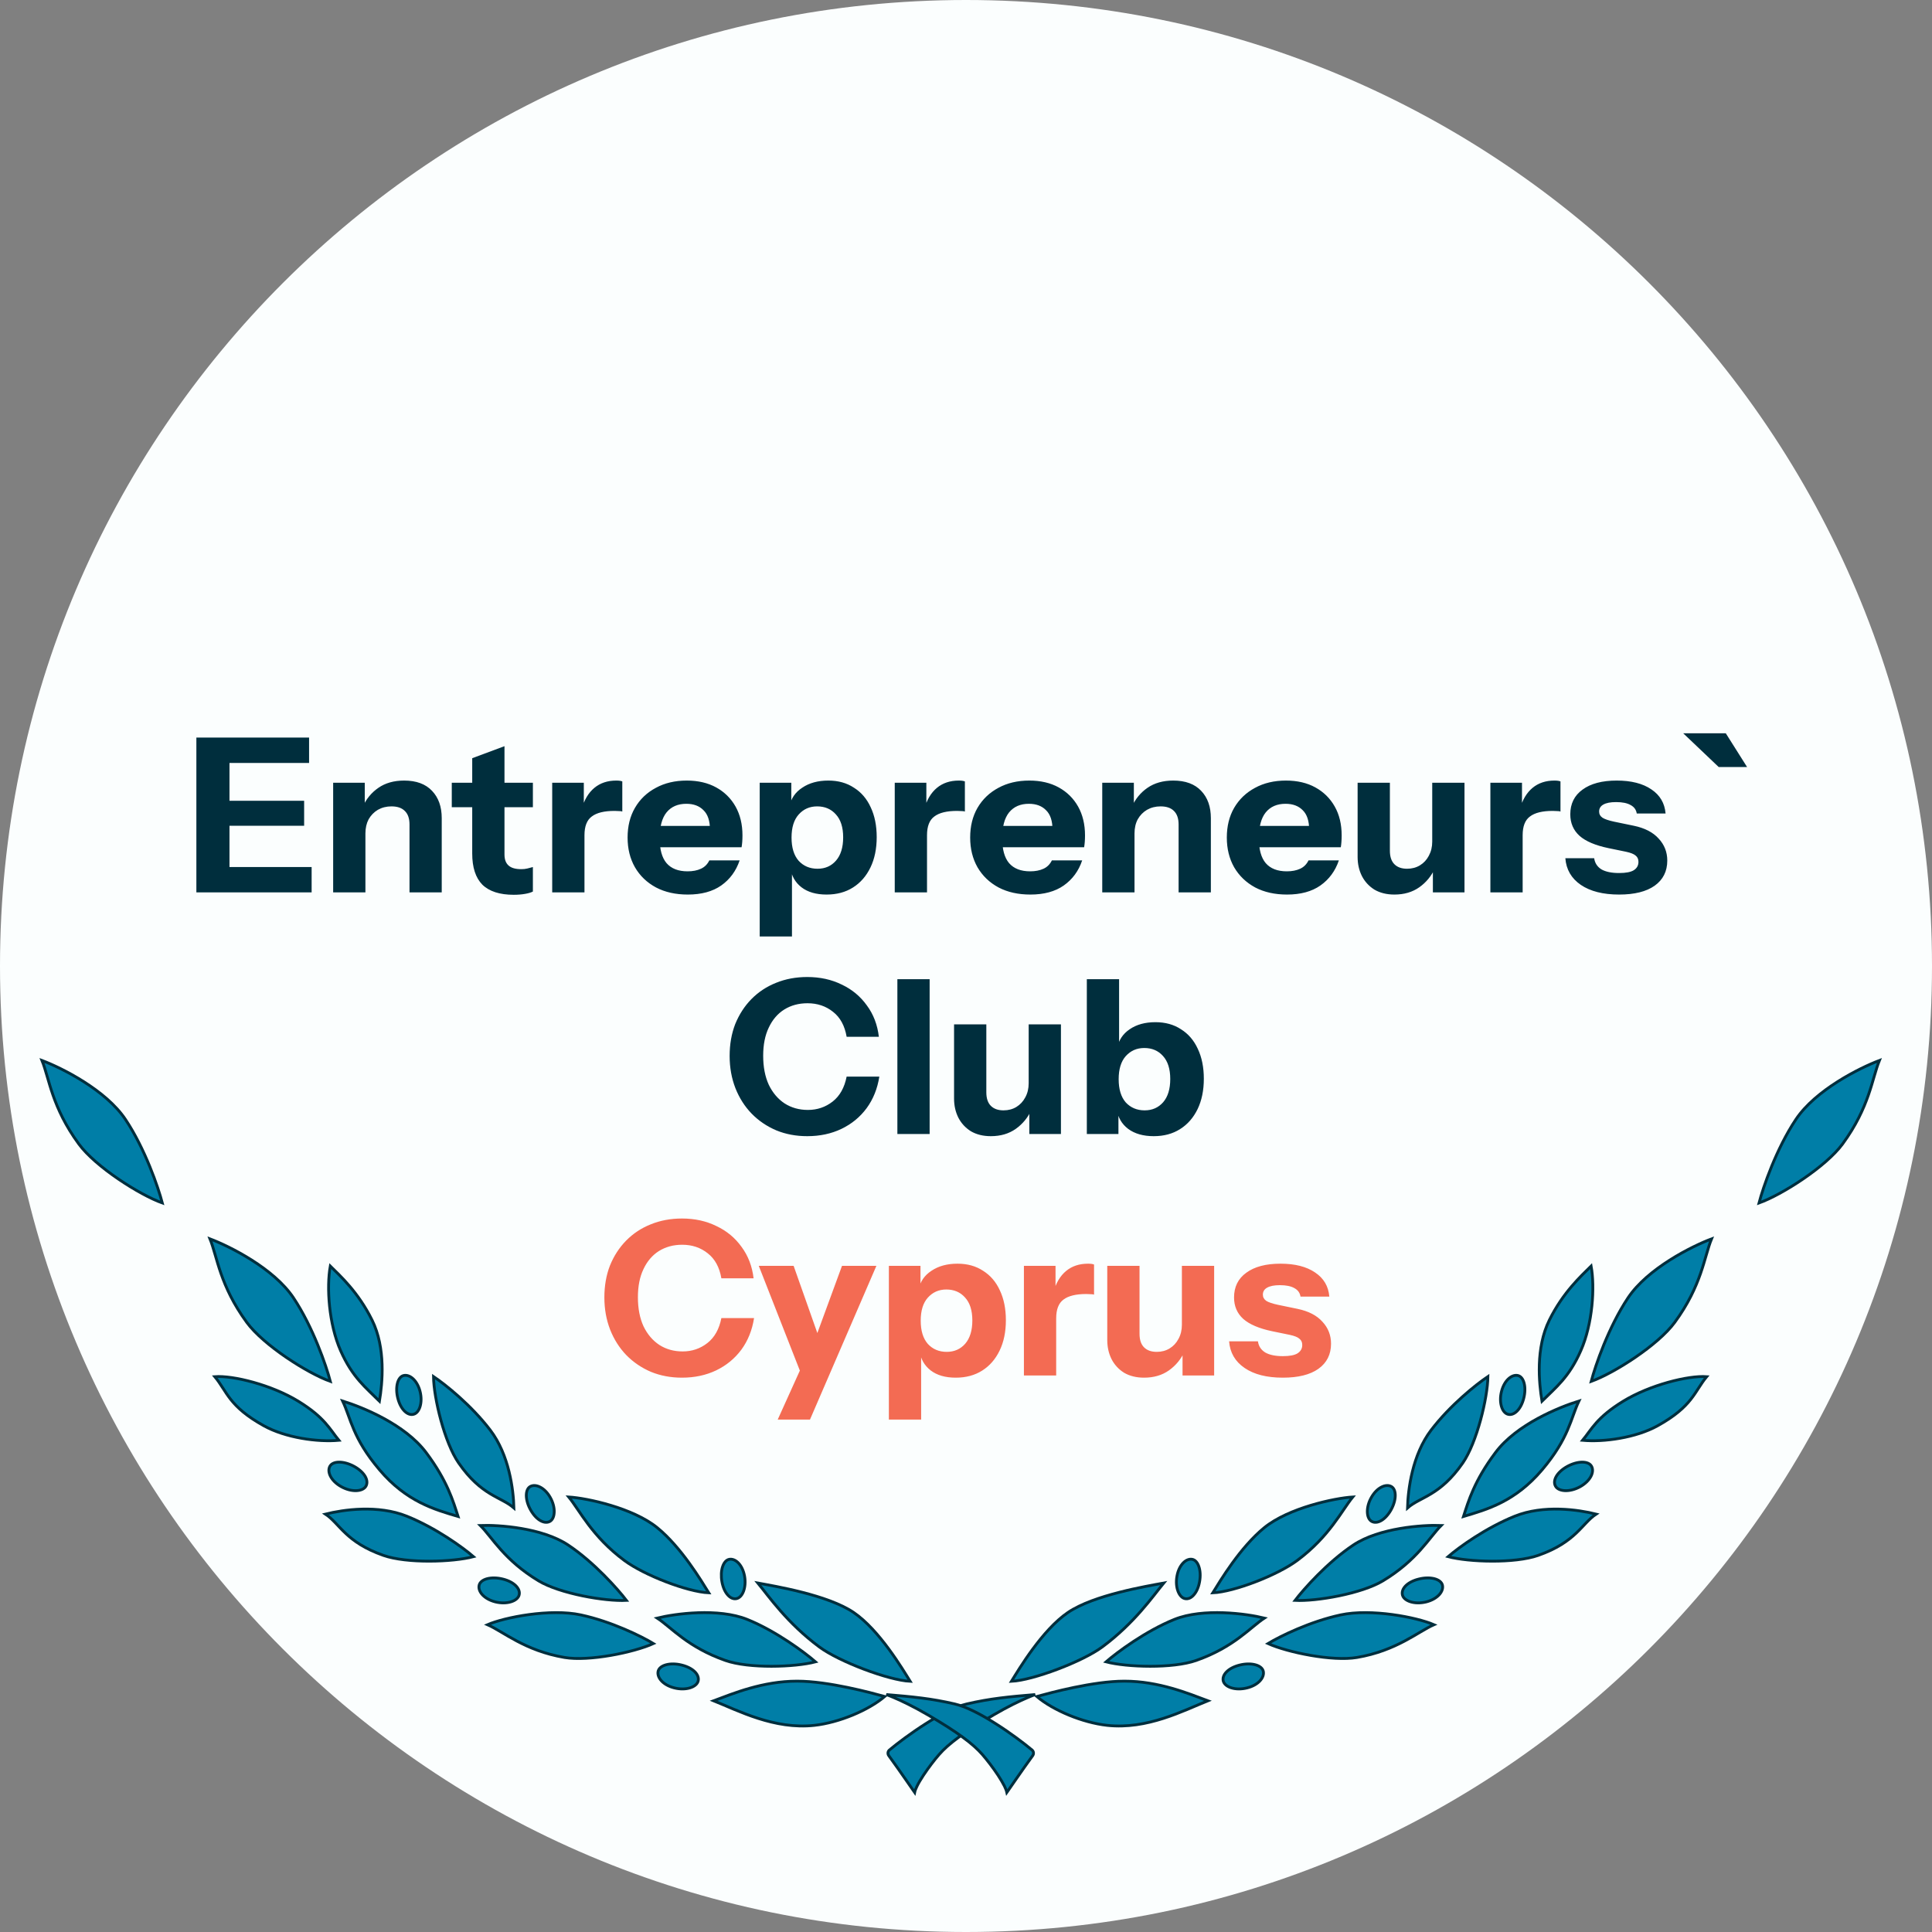
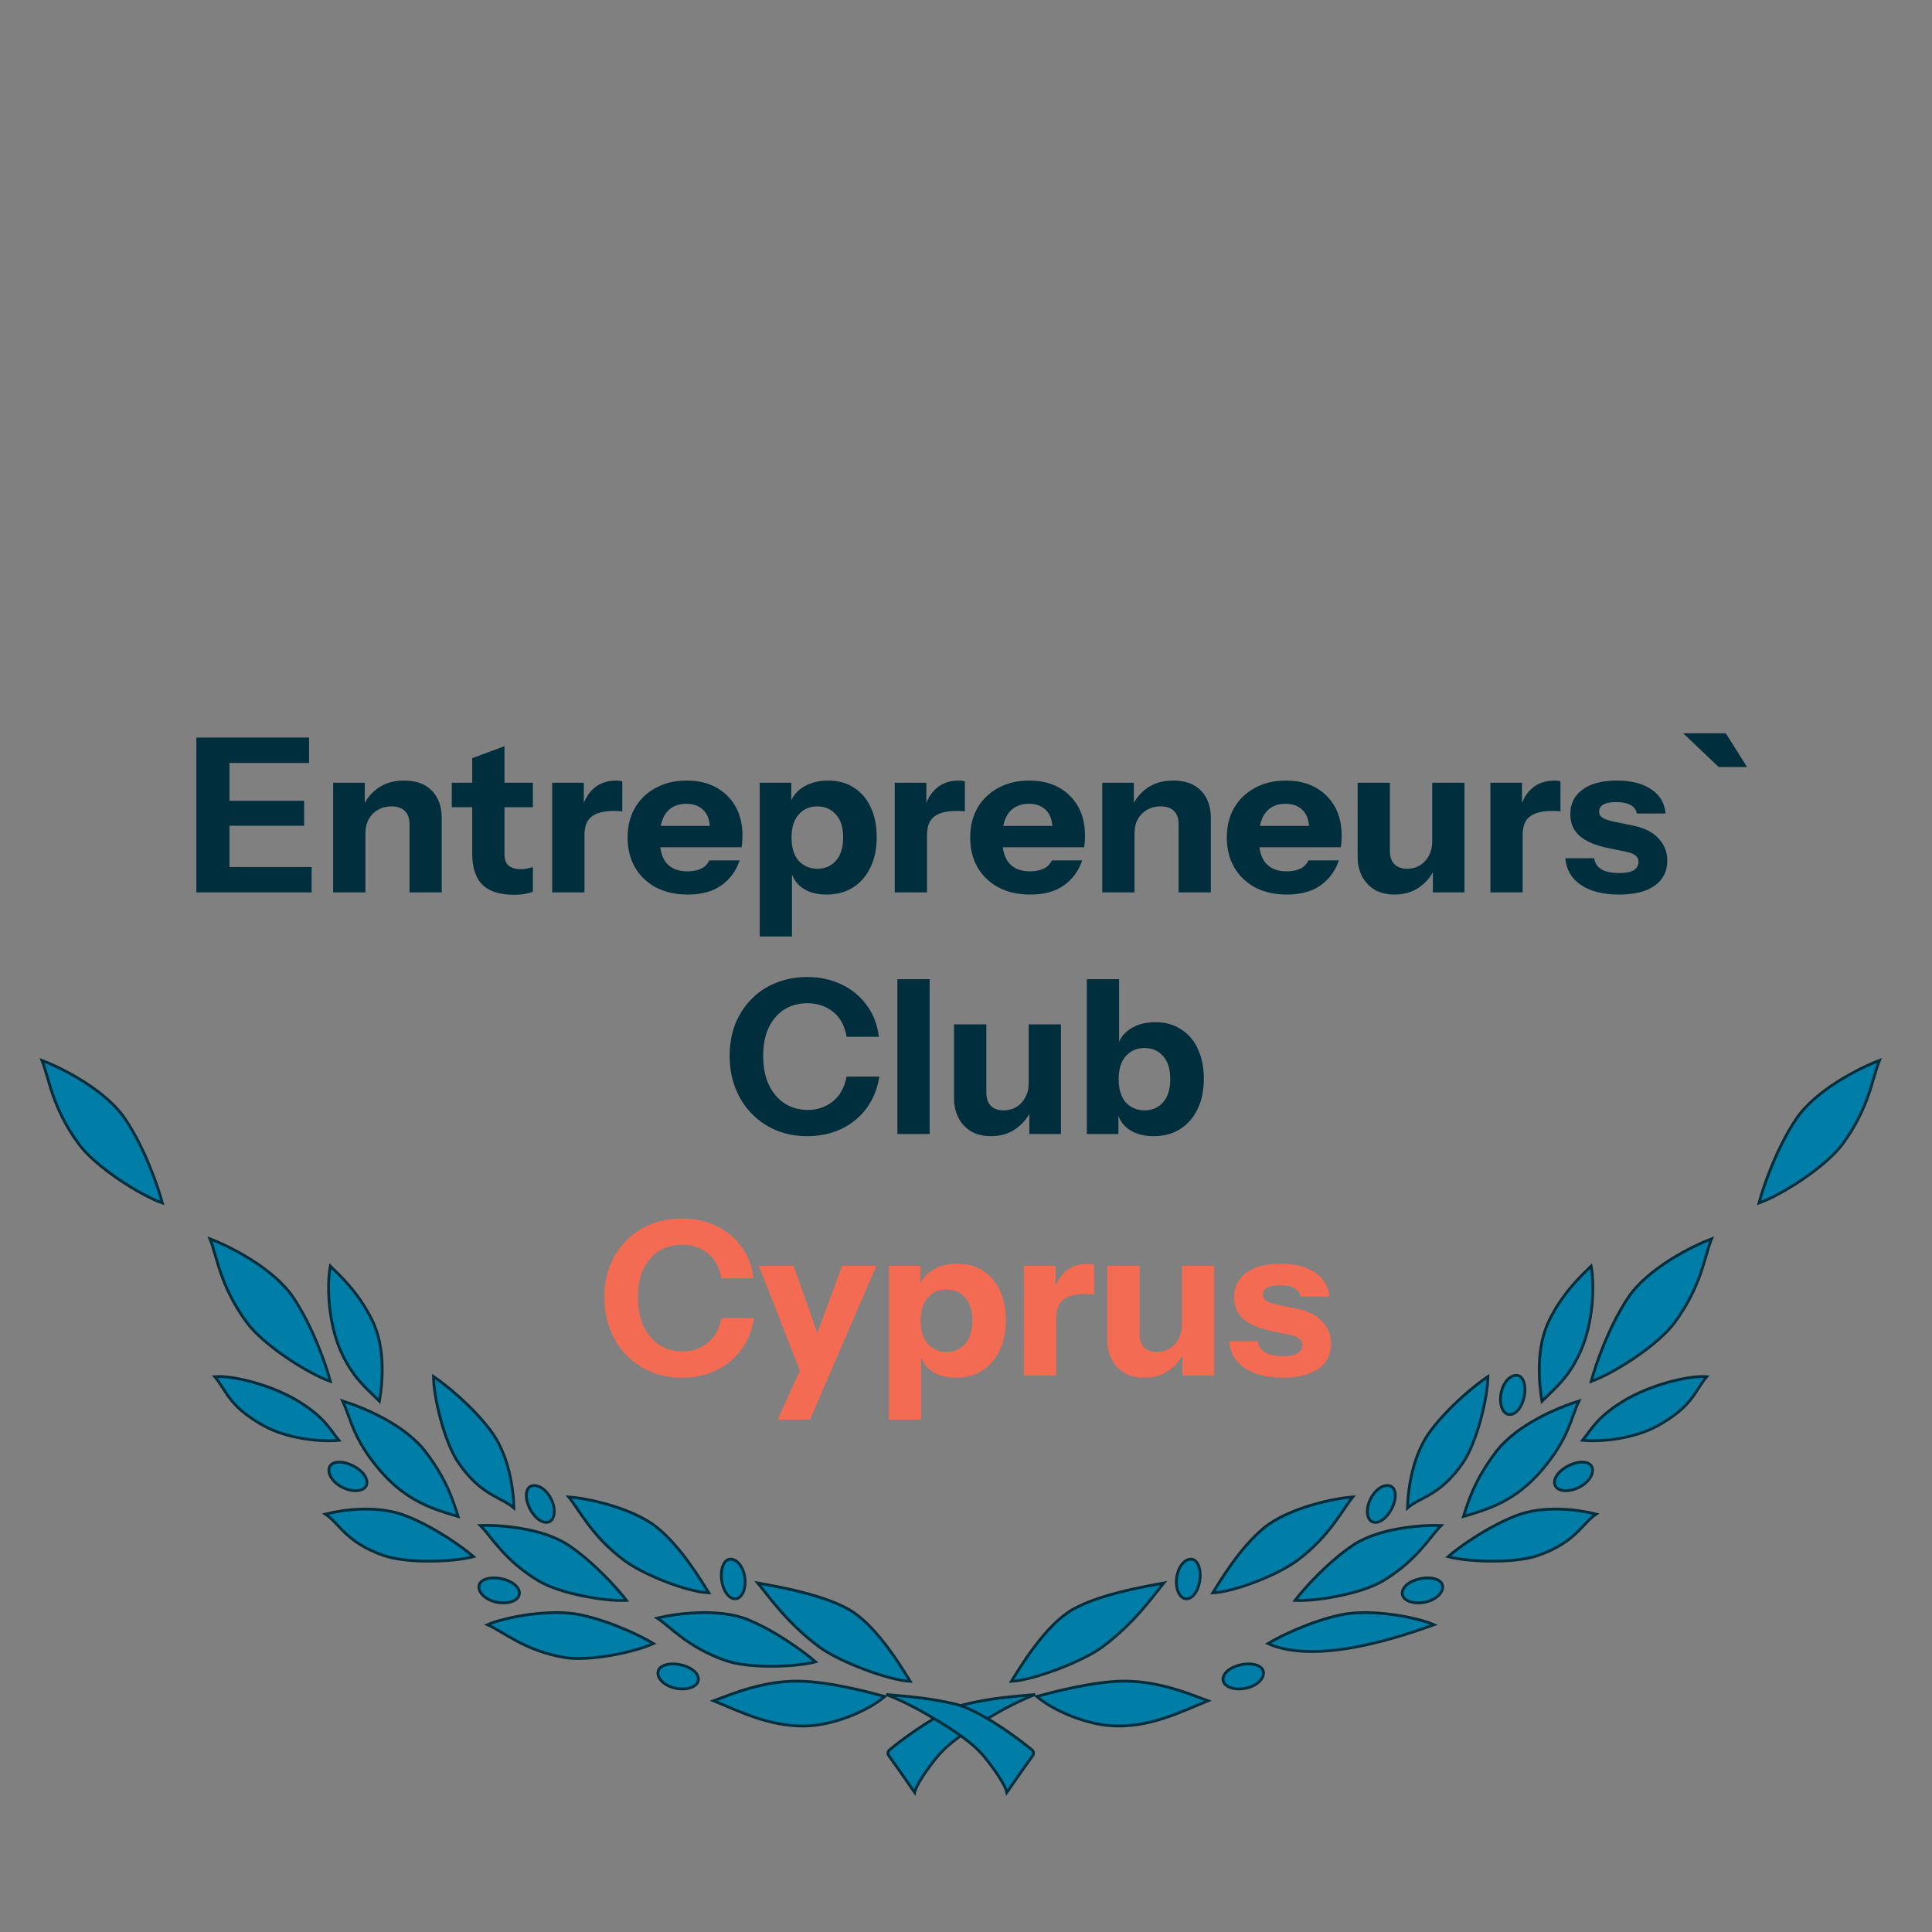
<svg xmlns="http://www.w3.org/2000/svg" width="50" height="50" viewBox="0 0 50 50" fill="none">
  <rect x="0" y="0" width="50" height="50" fill="#808080" stroke="none" />
  <g clip-path="url(#clip0_756_173)">
-     <path d="M50 25C50 11.193 38.807 0 25 0C11.193 0 0 11.193 0 25C0 38.807 11.193 50 25 50C38.807 50 50 38.807 50 25Z" fill="#FBFEFE" />
    <path d="M5.082 23.095V19.088H5.939V23.095H5.082ZM5.483 23.095V22.439H8.065V23.095H5.483ZM5.483 21.37V20.724H7.871V21.37H5.483ZM5.483 19.745V19.088H7.999V19.745H5.483ZM8.622 23.095V20.257H9.44V20.925H9.457V23.095H8.622ZM10.598 23.095V21.337C10.598 21.181 10.557 21.064 10.475 20.986C10.397 20.908 10.282 20.869 10.13 20.869C10 20.869 9.883 20.899 9.779 20.958C9.679 21.017 9.6 21.099 9.54 21.203C9.485 21.307 9.457 21.429 9.457 21.57L9.384 20.886C9.477 20.678 9.613 20.513 9.791 20.39C9.972 20.264 10.195 20.201 10.459 20.201C10.774 20.201 11.015 20.29 11.182 20.468C11.349 20.643 11.432 20.878 11.432 21.175V23.095H10.598ZM13.295 23.157C12.932 23.157 12.661 23.069 12.483 22.895C12.308 22.717 12.221 22.448 12.221 22.088V19.622L13.056 19.311V22.116C13.056 22.242 13.091 22.337 13.162 22.4C13.232 22.463 13.342 22.494 13.49 22.494C13.546 22.494 13.598 22.489 13.646 22.477C13.694 22.466 13.742 22.453 13.791 22.439V23.073C13.742 23.099 13.674 23.119 13.585 23.134C13.499 23.149 13.403 23.157 13.295 23.157ZM11.692 20.891V20.257H13.791V20.891H11.692ZM14.291 23.095V20.257H15.109V20.925H15.126V23.095H14.291ZM15.126 21.615L15.053 20.941C15.12 20.7 15.23 20.516 15.382 20.39C15.534 20.264 15.723 20.201 15.95 20.201C16.02 20.201 16.072 20.209 16.105 20.223V21.003C16.087 20.995 16.061 20.991 16.027 20.991C15.994 20.988 15.953 20.986 15.905 20.986C15.638 20.986 15.441 21.034 15.315 21.131C15.189 21.223 15.126 21.385 15.126 21.615ZM17.801 23.151C17.485 23.151 17.211 23.09 16.977 22.967C16.743 22.841 16.561 22.667 16.432 22.444C16.305 22.221 16.242 21.965 16.242 21.676C16.242 21.383 16.305 21.127 16.432 20.908C16.561 20.685 16.741 20.513 16.972 20.39C17.202 20.264 17.469 20.201 17.773 20.201C18.066 20.201 18.32 20.26 18.536 20.379C18.751 20.498 18.918 20.663 19.037 20.875C19.155 21.086 19.215 21.335 19.215 21.62C19.215 21.68 19.213 21.735 19.209 21.787C19.205 21.836 19.2 21.882 19.192 21.927H16.732V21.375H18.519L18.374 21.476C18.374 21.246 18.319 21.077 18.207 20.969C18.1 20.858 17.951 20.802 17.762 20.802C17.543 20.802 17.372 20.876 17.25 21.025C17.131 21.173 17.072 21.396 17.072 21.693C17.072 21.982 17.131 22.197 17.25 22.338C17.372 22.479 17.554 22.55 17.795 22.55C17.929 22.55 18.044 22.528 18.14 22.483C18.237 22.439 18.309 22.366 18.358 22.266H19.142C19.049 22.541 18.89 22.758 18.664 22.917C18.441 23.073 18.153 23.151 17.801 23.151ZM21.392 23.151C21.121 23.151 20.904 23.088 20.741 22.962C20.578 22.836 20.481 22.663 20.451 22.444L20.496 22.439V24.236H19.661V20.257H20.479V20.886L20.429 20.875C20.47 20.667 20.581 20.503 20.763 20.385C20.945 20.262 21.169 20.201 21.437 20.201C21.693 20.201 21.913 20.262 22.099 20.385C22.288 20.503 22.433 20.672 22.533 20.891C22.637 21.11 22.689 21.368 22.689 21.665C22.689 21.965 22.635 22.227 22.527 22.45C22.42 22.672 22.27 22.845 22.077 22.967C21.884 23.09 21.655 23.151 21.392 23.151ZM21.158 22.483C21.355 22.483 21.515 22.413 21.637 22.271C21.759 22.131 21.821 21.93 21.821 21.67C21.821 21.411 21.758 21.212 21.631 21.075C21.509 20.938 21.348 20.869 21.147 20.869C20.954 20.869 20.795 20.939 20.669 21.08C20.546 21.218 20.485 21.416 20.485 21.676C20.485 21.936 20.546 22.136 20.669 22.277C20.795 22.414 20.958 22.483 21.158 22.483ZM23.156 23.095V20.257H23.974V20.925H23.991V23.095H23.156ZM23.991 21.615L23.919 20.941C23.985 20.7 24.095 20.516 24.247 20.39C24.399 20.264 24.588 20.201 24.815 20.201C24.885 20.201 24.937 20.209 24.971 20.223V21.003C24.952 20.995 24.926 20.991 24.893 20.991C24.859 20.988 24.818 20.986 24.77 20.986C24.503 20.986 24.306 21.034 24.18 21.131C24.054 21.223 23.991 21.385 23.991 21.615ZM26.666 23.151C26.351 23.151 26.076 23.09 25.842 22.967C25.608 22.841 25.427 22.667 25.297 22.444C25.171 22.221 25.108 21.965 25.108 21.676C25.108 21.383 25.171 21.127 25.297 20.908C25.427 20.685 25.607 20.513 25.837 20.39C26.067 20.264 26.334 20.201 26.638 20.201C26.931 20.201 27.185 20.26 27.401 20.379C27.616 20.498 27.783 20.663 27.902 20.875C28.02 21.086 28.08 21.335 28.08 21.62C28.08 21.68 28.078 21.735 28.074 21.787C28.07 21.836 28.065 21.882 28.057 21.927H25.597V21.375H27.384L27.239 21.476C27.239 21.246 27.184 21.077 27.072 20.969C26.965 20.858 26.816 20.802 26.627 20.802C26.408 20.802 26.238 20.876 26.115 21.025C25.996 21.173 25.937 21.396 25.937 21.693C25.937 21.982 25.996 22.197 26.115 22.338C26.238 22.479 26.419 22.55 26.66 22.55C26.794 22.55 26.909 22.528 27.006 22.483C27.102 22.439 27.174 22.366 27.223 22.266H28.007C27.915 22.541 27.755 22.758 27.529 22.917C27.306 23.073 27.018 23.151 26.666 23.151ZM28.526 23.095V20.257H29.344V20.925H29.361V23.095H28.526ZM30.502 23.095V21.337C30.502 21.181 30.461 21.064 30.38 20.986C30.302 20.908 30.187 20.869 30.035 20.869C29.905 20.869 29.788 20.899 29.684 20.958C29.584 21.017 29.504 21.099 29.445 21.203C29.389 21.307 29.361 21.429 29.361 21.57L29.289 20.886C29.382 20.678 29.517 20.513 29.695 20.39C29.877 20.264 30.099 20.201 30.363 20.201C30.678 20.201 30.92 20.29 31.087 20.468C31.254 20.643 31.337 20.878 31.337 21.175V23.095H30.502ZM33.308 23.151C32.993 23.151 32.718 23.09 32.484 22.967C32.251 22.841 32.069 22.667 31.939 22.444C31.813 22.221 31.75 21.965 31.75 21.676C31.75 21.383 31.813 21.127 31.939 20.908C32.069 20.685 32.249 20.513 32.479 20.39C32.709 20.264 32.976 20.201 33.28 20.201C33.573 20.201 33.828 20.26 34.043 20.379C34.258 20.498 34.425 20.663 34.544 20.875C34.663 21.086 34.722 21.335 34.722 21.62C34.722 21.68 34.72 21.735 34.716 21.787C34.713 21.836 34.707 21.882 34.7 21.927H32.239V21.375H34.026L33.881 21.476C33.881 21.246 33.826 21.077 33.715 20.969C33.607 20.858 33.459 20.802 33.269 20.802C33.05 20.802 32.879 20.876 32.757 21.025C32.638 21.173 32.579 21.396 32.579 21.693C32.579 21.982 32.638 22.197 32.757 22.338C32.879 22.479 33.061 22.55 33.303 22.55C33.436 22.55 33.551 22.528 33.648 22.483C33.744 22.439 33.816 22.366 33.865 22.266H34.65C34.557 22.541 34.397 22.758 34.171 22.917C33.948 23.073 33.661 23.151 33.308 23.151ZM36.087 23.151C35.886 23.151 35.714 23.108 35.569 23.023C35.428 22.934 35.321 22.817 35.246 22.672C35.172 22.524 35.135 22.359 35.135 22.177V20.257H35.97V22.015C35.97 22.171 36.009 22.288 36.087 22.366C36.164 22.444 36.274 22.483 36.415 22.483C36.541 22.483 36.653 22.453 36.749 22.394C36.846 22.335 36.922 22.253 36.977 22.149C37.036 22.041 37.066 21.919 37.066 21.782L37.139 22.466C37.046 22.67 36.91 22.836 36.732 22.962C36.554 23.088 36.339 23.151 36.087 23.151ZM37.083 23.095V22.427H37.066V20.257H37.901V23.095H37.083ZM38.571 23.095V20.257H39.389V20.925H39.406V23.095H38.571ZM39.406 21.615L39.334 20.941C39.4 20.7 39.51 20.516 39.662 20.39C39.814 20.264 40.003 20.201 40.229 20.201C40.3 20.201 40.352 20.209 40.385 20.223V21.003C40.367 20.995 40.341 20.991 40.307 20.991C40.274 20.988 40.233 20.986 40.185 20.986C39.918 20.986 39.721 21.034 39.595 21.131C39.469 21.223 39.406 21.385 39.406 21.615ZM41.903 23.151C41.487 23.151 41.157 23.067 40.912 22.901C40.667 22.733 40.533 22.503 40.511 22.21H41.257C41.275 22.337 41.338 22.433 41.446 22.5C41.557 22.563 41.71 22.594 41.903 22.594C42.077 22.594 42.203 22.57 42.281 22.522C42.363 22.47 42.403 22.398 42.403 22.305C42.403 22.234 42.379 22.181 42.331 22.143C42.286 22.103 42.203 22.069 42.081 22.043L41.624 21.949C41.286 21.878 41.038 21.773 40.878 21.631C40.719 21.487 40.639 21.301 40.639 21.075C40.639 20.8 40.745 20.587 40.956 20.435C41.168 20.279 41.463 20.201 41.841 20.201C42.216 20.201 42.515 20.277 42.737 20.429C42.96 20.578 43.082 20.785 43.105 21.053H42.359C42.344 20.956 42.292 20.884 42.203 20.836C42.114 20.784 41.988 20.758 41.825 20.758C41.676 20.758 41.565 20.78 41.491 20.824C41.42 20.865 41.385 20.925 41.385 21.003C41.385 21.069 41.414 21.123 41.474 21.164C41.533 21.201 41.632 21.234 41.769 21.264L42.281 21.37C42.567 21.429 42.782 21.541 42.927 21.704C43.075 21.863 43.149 22.053 43.149 22.271C43.149 22.55 43.04 22.767 42.821 22.923C42.605 23.075 42.3 23.151 41.903 23.151ZM44.479 19.85L43.561 18.977H44.663L45.214 19.85H44.479Z" fill="#002E3D" />
    <path d="M20.892 29.404C20.603 29.404 20.335 29.354 20.091 29.254C19.846 29.15 19.632 29.005 19.451 28.819C19.272 28.634 19.133 28.415 19.033 28.163C18.933 27.907 18.883 27.628 18.883 27.328C18.883 27.027 18.931 26.753 19.027 26.504C19.128 26.256 19.267 26.04 19.445 25.858C19.627 25.673 19.84 25.532 20.085 25.435C20.33 25.335 20.599 25.285 20.892 25.285C21.222 25.285 21.519 25.35 21.783 25.48C22.05 25.606 22.267 25.786 22.434 26.02C22.605 26.25 22.708 26.521 22.745 26.832H21.911C21.862 26.547 21.745 26.331 21.56 26.187C21.375 26.038 21.154 25.964 20.898 25.964C20.671 25.964 20.471 26.018 20.297 26.126C20.126 26.233 19.992 26.389 19.896 26.593C19.799 26.794 19.751 27.037 19.751 27.322C19.751 27.612 19.799 27.862 19.896 28.074C19.996 28.281 20.133 28.443 20.308 28.558C20.482 28.669 20.683 28.725 20.909 28.725C21.15 28.725 21.363 28.653 21.549 28.508C21.734 28.363 21.855 28.148 21.911 27.862H22.757C22.708 28.174 22.599 28.447 22.428 28.68C22.258 28.91 22.041 29.088 21.777 29.215C21.514 29.341 21.219 29.404 20.892 29.404ZM23.224 29.348V25.341H24.059V29.348H23.224ZM25.643 29.404C25.442 29.404 25.27 29.361 25.125 29.276C24.984 29.187 24.877 29.07 24.802 28.925C24.728 28.777 24.691 28.612 24.691 28.43V26.51H25.526V28.268C25.526 28.424 25.565 28.541 25.643 28.619C25.721 28.697 25.83 28.736 25.971 28.736C26.097 28.736 26.209 28.706 26.305 28.647C26.401 28.588 26.478 28.506 26.533 28.402C26.593 28.294 26.622 28.172 26.622 28.035L26.695 28.719C26.602 28.924 26.466 29.088 26.288 29.215C26.11 29.341 25.895 29.404 25.643 29.404ZM26.639 29.348V28.68H26.622V26.51H27.457V29.348H26.639ZM29.858 29.404C29.587 29.404 29.366 29.341 29.196 29.215C29.029 29.088 28.93 28.916 28.901 28.697L28.945 28.691V29.348H28.127V25.341H28.962V27.139L28.912 27.127C28.952 26.92 29.06 26.756 29.235 26.638C29.413 26.515 29.635 26.454 29.902 26.454C30.158 26.454 30.379 26.515 30.565 26.638C30.754 26.756 30.899 26.925 30.999 27.144C31.103 27.363 31.155 27.621 31.155 27.918C31.155 28.218 31.101 28.48 30.994 28.703C30.886 28.925 30.736 29.098 30.542 29.22C30.349 29.343 30.122 29.404 29.858 29.404ZM29.624 28.736C29.821 28.736 29.98 28.665 30.103 28.525C30.225 28.384 30.286 28.183 30.286 27.924C30.286 27.664 30.223 27.465 30.097 27.328C29.975 27.191 29.813 27.122 29.613 27.122C29.42 27.122 29.261 27.192 29.134 27.333C29.012 27.471 28.951 27.669 28.951 27.929C28.951 28.189 29.012 28.389 29.134 28.53C29.261 28.667 29.424 28.736 29.624 28.736Z" fill="#002E3D" />
    <path d="M17.65 35.654C17.36 35.654 17.093 35.604 16.848 35.504C16.604 35.4 16.39 35.255 16.208 35.069C16.03 34.884 15.891 34.665 15.791 34.413C15.691 34.157 15.641 33.878 15.641 33.578C15.641 33.277 15.689 33.002 15.785 32.754C15.886 32.505 16.025 32.29 16.203 32.108C16.385 31.923 16.598 31.782 16.843 31.685C17.088 31.585 17.357 31.535 17.65 31.535C17.98 31.535 18.277 31.6 18.54 31.73C18.808 31.856 19.025 32.036 19.192 32.27C19.362 32.5 19.466 32.771 19.503 33.082H18.669C18.62 32.797 18.503 32.582 18.318 32.437C18.132 32.288 17.912 32.214 17.655 32.214C17.429 32.214 17.229 32.268 17.054 32.376C16.884 32.483 16.75 32.639 16.654 32.843C16.557 33.044 16.509 33.286 16.509 33.572C16.509 33.862 16.557 34.112 16.654 34.324C16.754 34.531 16.891 34.693 17.066 34.808C17.24 34.919 17.44 34.975 17.667 34.975C17.908 34.975 18.121 34.903 18.307 34.758C18.492 34.613 18.613 34.398 18.669 34.112H19.515C19.466 34.424 19.357 34.697 19.186 34.93C19.015 35.16 18.798 35.338 18.535 35.465C18.271 35.591 17.976 35.654 17.65 35.654ZM20.127 36.739L20.912 35.002L21.056 34.763L21.791 32.76H22.681L20.962 36.739H20.127ZM20.728 35.542L19.637 32.76H20.539L21.435 35.298L20.728 35.542ZM24.735 35.654C24.464 35.654 24.247 35.591 24.084 35.465C23.921 35.338 23.824 35.166 23.794 34.947L23.839 34.941V36.739H23.004V32.76H23.822V33.389L23.772 33.377C23.813 33.17 23.924 33.006 24.106 32.888C24.288 32.765 24.512 32.704 24.78 32.704C25.036 32.704 25.256 32.765 25.442 32.888C25.631 33.006 25.776 33.175 25.876 33.394C25.98 33.613 26.032 33.871 26.032 34.168C26.032 34.468 25.978 34.73 25.87 34.953C25.763 35.175 25.613 35.348 25.42 35.47C25.227 35.593 24.998 35.654 24.735 35.654ZM24.501 34.986C24.698 34.986 24.858 34.915 24.98 34.775C25.102 34.633 25.164 34.433 25.164 34.173C25.164 33.914 25.101 33.715 24.974 33.578C24.852 33.441 24.691 33.372 24.49 33.372C24.297 33.372 24.138 33.443 24.012 33.583C23.889 33.721 23.828 33.919 23.828 34.179C23.828 34.439 23.889 34.639 24.012 34.78C24.138 34.917 24.301 34.986 24.501 34.986ZM26.499 35.598V32.76H27.317V33.428H27.334V35.598H26.499ZM27.334 34.118L27.262 33.444C27.328 33.203 27.438 33.019 27.59 32.893C27.742 32.767 27.931 32.704 28.158 32.704C28.228 32.704 28.28 32.711 28.314 32.726V33.505C28.295 33.498 28.269 33.494 28.236 33.494C28.202 33.491 28.161 33.489 28.113 33.489C27.846 33.489 27.649 33.537 27.523 33.633C27.397 33.726 27.334 33.888 27.334 34.118ZM29.608 35.654C29.408 35.654 29.235 35.611 29.09 35.526C28.949 35.437 28.842 35.32 28.767 35.175C28.693 35.027 28.656 34.862 28.656 34.68V32.76H29.491V34.518C29.491 34.674 29.53 34.791 29.608 34.869C29.686 34.947 29.795 34.986 29.936 34.986C30.062 34.986 30.174 34.956 30.27 34.897C30.367 34.838 30.443 34.756 30.498 34.652C30.558 34.544 30.587 34.422 30.587 34.285L30.66 34.969C30.567 35.173 30.431 35.338 30.253 35.465C30.075 35.591 29.86 35.654 29.608 35.654ZM30.604 35.598V34.93H30.587V32.76H31.422V35.598H30.604ZM33.2 35.654C32.785 35.654 32.455 35.571 32.21 35.403C31.965 35.236 31.831 35.006 31.809 34.713H32.555C32.573 34.84 32.637 34.936 32.744 35.002C32.855 35.066 33.008 35.097 33.2 35.097C33.375 35.097 33.501 35.073 33.579 35.025C33.661 34.973 33.702 34.901 33.702 34.808C33.702 34.737 33.677 34.684 33.629 34.647C33.584 34.605 33.501 34.572 33.379 34.546L32.922 34.452C32.584 34.381 32.336 34.275 32.176 34.134C32.017 33.99 31.937 33.804 31.937 33.578C31.937 33.303 32.043 33.09 32.254 32.938C32.466 32.782 32.761 32.704 33.139 32.704C33.514 32.704 33.813 32.78 34.035 32.932C34.258 33.081 34.38 33.288 34.403 33.556H33.657C33.642 33.459 33.59 33.387 33.501 33.338C33.412 33.286 33.286 33.26 33.123 33.26C32.974 33.26 32.863 33.283 32.789 33.327C32.718 33.368 32.683 33.428 32.683 33.505C32.683 33.572 32.713 33.626 32.772 33.667C32.831 33.704 32.93 33.737 33.067 33.767L33.579 33.873C33.865 33.932 34.08 34.044 34.225 34.207C34.373 34.366 34.447 34.556 34.447 34.775C34.447 35.053 34.338 35.27 34.119 35.426C33.904 35.578 33.598 35.654 33.2 35.654Z" fill="#F36B53" />
    <path d="M26.79 43.855C26.74 43.874 26.676 43.898 26.6 43.931C26.392 44.019 26.09 44.162 25.708 44.385C24.945 44.83 24.543 45.133 24.305 45.406C24.186 45.542 24.027 45.749 23.897 45.946C23.832 46.045 23.774 46.141 23.733 46.225C23.703 46.286 23.68 46.342 23.671 46.388C23.659 46.371 23.643 46.348 23.625 46.322C23.581 46.258 23.519 46.169 23.449 46.068C23.309 45.867 23.136 45.62 23.002 45.437C22.968 45.391 22.975 45.326 23.018 45.29C23.23 45.113 23.579 44.85 23.951 44.614C24.323 44.377 24.717 44.168 25.021 44.098C25.64 43.955 26.104 43.913 26.79 43.855Z" fill="#007EA7" stroke="#002E3D" stroke-width="0.073" />
    <path d="M7.595 33.588C7.087 32.825 5.942 32.253 5.434 32.062C5.624 32.529 5.688 33.27 6.387 34.224C6.818 34.811 7.955 35.538 8.549 35.75C8.443 35.347 8.104 34.351 7.595 33.588Z" fill="#007EA7" stroke="#002E3D" stroke-width="0.073" />
    <path d="M3.247 28.971C2.739 28.208 1.595 27.636 1.086 27.445C1.277 27.912 1.34 28.653 2.04 29.607C2.47 30.194 3.608 30.921 4.201 31.133C4.095 30.73 3.756 29.734 3.247 28.971Z" fill="#007EA7" stroke="#002E3D" stroke-width="0.073" />
    <path d="M11.029 37.593C10.479 36.859 9.386 36.42 8.867 36.258C9.083 36.713 9.121 37.212 9.821 38.038C10.52 38.865 11.251 39.067 11.855 39.246C11.727 38.85 11.579 38.327 11.029 37.593Z" fill="#007EA7" stroke="#002E3D" stroke-width="0.073" />
    <path d="M14.704 39.985C14.032 39.538 12.908 39.461 12.43 39.479C12.743 39.793 13.046 40.374 13.938 40.912C14.487 41.243 15.658 41.447 16.212 41.418C15.989 41.127 15.376 40.433 14.704 39.985Z" fill="#007EA7" stroke="#002E3D" stroke-width="0.073" />
    <path d="M19.337 41.91C18.588 41.609 17.472 41.762 17.008 41.876C17.378 42.12 17.793 42.628 18.775 42.973C19.38 43.186 20.568 43.149 21.105 43.008C20.828 42.768 20.086 42.212 19.337 41.91Z" fill="#007EA7" stroke="#002E3D" stroke-width="0.073" />
    <path d="M15.033 41.794C14.244 41.623 13.056 41.856 12.617 42.047C13.024 42.225 13.582 42.721 14.609 42.895C15.241 43.003 16.405 42.764 16.91 42.535C16.597 42.345 15.822 41.964 15.033 41.794Z" fill="#007EA7" stroke="#002E3D" stroke-width="0.073" />
    <path d="M10.528 39.239C9.779 38.938 8.886 39.07 8.422 39.185C8.792 39.429 8.941 39.909 9.924 40.254C10.529 40.466 11.717 40.428 12.254 40.286C11.976 40.046 11.277 39.54 10.528 39.239Z" fill="#007EA7" stroke="#002E3D" stroke-width="0.073" />
    <path d="M12.687 37.01C13.177 37.652 13.287 38.548 13.3 39.026C12.966 38.733 12.463 38.718 11.87 37.862C11.504 37.335 11.225 36.18 11.219 35.625C11.524 35.829 12.198 36.368 12.687 37.01Z" fill="#007EA7" stroke="#002E3D" stroke-width="0.073" />
    <path d="M7.72 36.264C7.032 35.842 6.036 35.593 5.559 35.628C5.876 36.01 5.919 36.395 6.83 36.9C7.391 37.21 8.218 37.325 8.77 37.275C8.537 36.992 8.408 36.686 7.72 36.264Z" fill="#007EA7" stroke="#002E3D" stroke-width="0.073" />
    <path d="M9.629 34.164C9.987 34.888 9.898 35.79 9.82 36.262C9.469 35.911 9.121 35.65 8.814 34.953C8.508 34.257 8.449 33.311 8.548 32.766C8.809 33.024 9.271 33.441 9.629 34.164Z" fill="#007EA7" stroke="#002E3D" stroke-width="0.073" />
    <path d="M17.008 39.535C16.382 39.026 15.196 38.771 14.719 38.742C15 39.085 15.321 39.763 16.157 40.384C16.671 40.766 17.788 41.197 18.343 41.222C18.149 40.91 17.634 40.045 17.008 39.535Z" fill="#007EA7" stroke="#002E3D" stroke-width="0.073" />
    <path d="M22.093 41.731C21.422 41.275 20.045 41.049 19.613 40.969C19.895 41.311 20.367 42.001 21.203 42.622C21.717 43.004 23.001 43.487 23.555 43.512C23.361 43.2 22.76 42.186 22.093 41.731Z" fill="#007EA7" stroke="#002E3D" stroke-width="0.073" />
    <path d="M20.63 43.508C19.74 43.508 18.977 43.826 18.469 44.016C19.105 44.271 20.04 44.765 21.075 44.652C21.713 44.582 22.474 44.264 22.897 43.905C22.544 43.809 21.438 43.508 20.63 43.508Z" fill="#007EA7" stroke="#002E3D" stroke-width="0.073" />
    <path d="M17.645 43.092C17.796 43.13 17.913 43.194 17.986 43.269C18.059 43.343 18.087 43.427 18.068 43.505C18.049 43.581 17.973 43.646 17.86 43.681C17.748 43.716 17.603 43.721 17.452 43.683C17.302 43.646 17.186 43.576 17.114 43.496C17.042 43.416 17.014 43.327 17.033 43.249C17.053 43.172 17.127 43.114 17.239 43.084C17.35 43.054 17.494 43.054 17.645 43.092Z" fill="#007EA7" stroke="#002E3D" stroke-width="0.073" />
    <path d="M18.684 40.939C18.712 41.088 18.767 41.204 18.835 41.279C18.903 41.355 18.982 41.388 19.058 41.373C19.134 41.359 19.201 41.29 19.242 41.183C19.282 41.077 19.296 40.936 19.269 40.788C19.241 40.639 19.181 40.523 19.108 40.448C19.035 40.373 18.95 40.341 18.873 40.355C18.798 40.369 18.737 40.437 18.701 40.544C18.665 40.65 18.657 40.79 18.684 40.939Z" fill="#007EA7" stroke="#002E3D" stroke-width="0.073" />
    <path d="M13.737 39.086C13.812 39.217 13.903 39.309 13.992 39.357C14.081 39.406 14.166 39.411 14.234 39.372C14.3 39.334 14.34 39.246 14.343 39.131C14.347 39.017 14.313 38.88 14.238 38.749C14.163 38.618 14.067 38.529 13.973 38.483C13.879 38.436 13.789 38.434 13.721 38.472C13.655 38.51 13.62 38.595 13.621 38.708C13.623 38.82 13.661 38.955 13.737 39.086Z" fill="#007EA7" stroke="#002E3D" stroke-width="0.073" />
-     <path d="M10.298 36.197C10.337 36.344 10.402 36.456 10.475 36.525C10.549 36.595 10.63 36.622 10.705 36.601C10.78 36.581 10.841 36.507 10.873 36.397C10.905 36.288 10.908 36.147 10.869 36.001C10.83 35.855 10.76 35.744 10.682 35.675C10.603 35.606 10.516 35.58 10.441 35.6C10.367 35.62 10.311 35.693 10.284 35.803C10.257 35.911 10.259 36.051 10.298 36.197Z" fill="#007EA7" stroke="#002E3D" stroke-width="0.073" />
    <path d="M13.013 40.866C13.164 40.903 13.28 40.968 13.353 41.042C13.426 41.117 13.455 41.2 13.435 41.278C13.416 41.355 13.34 41.419 13.227 41.454C13.115 41.489 12.97 41.494 12.82 41.457C12.669 41.419 12.554 41.349 12.481 41.269C12.409 41.189 12.381 41.1 12.401 41.022C12.42 40.946 12.494 40.887 12.606 40.857C12.717 40.828 12.862 40.828 13.013 40.866Z" fill="#007EA7" stroke="#002E3D" stroke-width="0.073" />
    <path d="M9.17 37.953C9.306 38.029 9.402 38.122 9.453 38.212C9.504 38.303 9.51 38.392 9.471 38.461C9.432 38.531 9.342 38.573 9.224 38.578C9.107 38.583 8.966 38.55 8.83 38.474C8.694 38.398 8.601 38.301 8.552 38.205C8.503 38.109 8.499 38.016 8.538 37.946C8.577 37.877 8.664 37.84 8.779 37.84C8.894 37.84 9.034 37.878 9.17 37.953Z" fill="#007EA7" stroke="#002E3D" stroke-width="0.073" />
    <path d="M22.938 43.855C22.987 43.874 23.051 43.898 23.128 43.931C23.335 44.019 23.638 44.162 24.02 44.385C24.783 44.83 25.184 45.133 25.423 45.406C25.541 45.542 25.701 45.749 25.831 45.946C25.895 46.045 25.953 46.141 25.995 46.225C26.025 46.286 26.047 46.342 26.057 46.388C26.069 46.371 26.084 46.348 26.103 46.322C26.147 46.258 26.209 46.169 26.279 46.068C26.418 45.867 26.592 45.62 26.725 45.437C26.759 45.391 26.753 45.326 26.709 45.29C26.497 45.113 26.149 44.85 25.777 44.614C25.405 44.377 25.011 44.168 24.707 44.098C24.087 43.955 23.624 43.913 22.938 43.855Z" fill="#007EA7" stroke="#002E3D" stroke-width="0.073" />
    <path d="M42.133 33.588C42.642 32.825 43.786 32.253 44.295 32.062C44.104 32.529 44.041 33.27 43.341 34.224C42.911 34.811 41.773 35.538 41.18 35.75C41.286 35.347 41.625 34.351 42.133 33.588Z" fill="#007EA7" stroke="#002E3D" stroke-width="0.073" />
    <path d="M46.477 28.971C46.986 28.208 48.13 27.636 48.639 27.445C48.448 27.912 48.384 28.653 47.685 29.607C47.254 30.194 46.117 30.921 45.523 31.133C45.629 30.73 45.968 29.734 46.477 28.971Z" fill="#007EA7" stroke="#002E3D" stroke-width="0.073" />
    <path d="M38.702 37.593C39.251 36.859 40.345 36.42 40.863 36.258C40.647 36.713 40.609 37.212 39.91 38.038C39.21 38.865 38.479 39.067 37.875 39.246C38.003 38.85 38.152 38.327 38.702 37.593Z" fill="#007EA7" stroke="#002E3D" stroke-width="0.073" />
    <path d="M35.024 39.985C35.696 39.538 36.82 39.461 37.298 39.479C36.985 39.793 36.682 40.374 35.79 40.912C35.241 41.243 34.07 41.447 33.516 41.418C33.739 41.127 34.352 40.433 35.024 39.985Z" fill="#007EA7" stroke="#002E3D" stroke-width="0.073" />
-     <path d="M30.393 41.91C31.142 41.609 32.258 41.762 32.722 41.876C32.352 42.12 31.937 42.628 30.955 42.973C30.35 43.186 29.162 43.149 28.625 43.008C28.902 42.768 29.644 42.212 30.393 41.91Z" fill="#007EA7" stroke="#002E3D" stroke-width="0.073" />
-     <path d="M34.694 41.794C35.483 41.623 36.671 41.856 37.11 42.047C36.703 42.225 36.145 42.721 35.118 42.895C34.486 43.003 33.322 42.764 32.816 42.535C33.13 42.345 33.905 41.964 34.694 41.794Z" fill="#007EA7" stroke="#002E3D" stroke-width="0.073" />
+     <path d="M34.694 41.794C35.483 41.623 36.671 41.856 37.11 42.047C34.486 43.003 33.322 42.764 32.816 42.535C33.13 42.345 33.905 41.964 34.694 41.794Z" fill="#007EA7" stroke="#002E3D" stroke-width="0.073" />
    <path d="M39.202 39.239C39.951 38.938 40.844 39.07 41.308 39.185C40.938 39.429 40.789 39.909 39.806 40.254C39.201 40.466 38.013 40.428 37.477 40.286C37.754 40.046 38.453 39.54 39.202 39.239Z" fill="#007EA7" stroke="#002E3D" stroke-width="0.073" />
    <path d="M37.038 37.01C36.549 37.652 36.439 38.548 36.426 39.026C36.759 38.733 37.262 38.718 37.856 37.862C38.221 37.335 38.5 36.18 38.507 35.625C38.202 35.829 37.528 36.368 37.038 37.01Z" fill="#007EA7" stroke="#002E3D" stroke-width="0.073" />
    <path d="M42.007 36.264C42.695 35.842 43.692 35.593 44.169 35.628C43.851 36.01 43.808 36.395 42.897 36.9C42.336 37.21 41.51 37.325 40.957 37.275C41.19 36.992 41.319 36.686 42.007 36.264Z" fill="#007EA7" stroke="#002E3D" stroke-width="0.073" />
    <path d="M40.097 34.164C39.739 34.888 39.828 35.79 39.906 36.262C40.258 35.911 40.606 35.65 40.912 34.953C41.218 34.257 41.278 33.311 41.178 32.766C40.918 33.024 40.455 33.441 40.097 34.164Z" fill="#007EA7" stroke="#002E3D" stroke-width="0.073" />
    <path d="M32.721 39.535C33.347 39.026 34.533 38.771 35.01 38.742C34.729 39.085 34.408 39.763 33.572 40.384C33.058 40.766 31.941 41.197 31.387 41.222C31.58 40.91 32.095 40.045 32.721 39.535Z" fill="#007EA7" stroke="#002E3D" stroke-width="0.073" />
    <path d="M27.638 41.731C28.309 41.275 29.686 41.049 30.117 40.969C29.836 41.311 29.364 42.001 28.528 42.622C28.013 43.004 26.73 43.487 26.176 43.512C26.369 43.2 26.971 42.186 27.638 41.731Z" fill="#007EA7" stroke="#002E3D" stroke-width="0.073" />
    <path d="M29.099 43.508C29.989 43.508 30.752 43.826 31.26 44.016C30.625 44.271 29.689 44.765 28.654 44.652C28.016 44.582 27.255 44.264 26.832 43.905C27.186 43.809 28.292 43.508 29.099 43.508Z" fill="#007EA7" stroke="#002E3D" stroke-width="0.073" />
    <path d="M32.081 43.092C31.93 43.13 31.814 43.194 31.741 43.269C31.668 43.343 31.639 43.427 31.658 43.505C31.678 43.581 31.753 43.646 31.866 43.681C31.978 43.716 32.123 43.721 32.274 43.683C32.424 43.646 32.54 43.576 32.612 43.496C32.684 43.416 32.712 43.327 32.693 43.249C32.673 43.172 32.599 43.114 32.488 43.084C32.376 43.054 32.232 43.054 32.081 43.092Z" fill="#007EA7" stroke="#002E3D" stroke-width="0.073" />
    <path d="M31.044 40.939C31.017 41.088 30.961 41.204 30.893 41.279C30.826 41.355 30.747 41.388 30.67 41.373C30.594 41.359 30.528 41.29 30.487 41.183C30.446 41.077 30.432 40.936 30.46 40.788C30.487 40.639 30.548 40.523 30.621 40.448C30.694 40.373 30.778 40.341 30.855 40.355C30.93 40.369 30.992 40.437 31.027 40.544C31.063 40.65 31.072 40.79 31.044 40.939Z" fill="#007EA7" stroke="#002E3D" stroke-width="0.073" />
    <path d="M35.994 39.086C35.918 39.217 35.827 39.309 35.739 39.357C35.649 39.406 35.564 39.411 35.497 39.372C35.43 39.334 35.39 39.246 35.387 39.131C35.384 39.017 35.417 38.88 35.493 38.749C35.568 38.618 35.663 38.529 35.757 38.483C35.851 38.436 35.941 38.434 36.009 38.472C36.075 38.51 36.111 38.595 36.109 38.708C36.108 38.82 36.069 38.955 35.994 39.086Z" fill="#007EA7" stroke="#002E3D" stroke-width="0.073" />
    <path d="M39.432 36.197C39.393 36.344 39.328 36.456 39.255 36.525C39.181 36.595 39.1 36.622 39.025 36.601C38.95 36.581 38.889 36.507 38.857 36.397C38.825 36.288 38.822 36.147 38.861 36.001C38.9 35.855 38.969 35.744 39.048 35.675C39.127 35.606 39.214 35.58 39.289 35.6C39.363 35.62 39.419 35.693 39.446 35.803C39.473 35.911 39.471 36.051 39.432 36.197Z" fill="#007EA7" stroke="#002E3D" stroke-width="0.073" />
    <path d="M36.718 40.866C36.567 40.903 36.45 40.968 36.377 41.042C36.304 41.117 36.276 41.2 36.295 41.278C36.314 41.355 36.39 41.419 36.503 41.454C36.615 41.489 36.76 41.494 36.911 41.457C37.061 41.419 37.176 41.349 37.249 41.269C37.321 41.189 37.349 41.1 37.33 41.022C37.31 40.946 37.236 40.887 37.124 40.857C37.013 40.828 36.868 40.828 36.718 40.866Z" fill="#007EA7" stroke="#002E3D" stroke-width="0.073" />
    <path d="M40.557 37.953C40.421 38.029 40.325 38.122 40.274 38.212C40.223 38.303 40.217 38.392 40.256 38.461C40.294 38.531 40.384 38.573 40.502 38.578C40.619 38.583 40.761 38.55 40.897 38.474C41.032 38.398 41.125 38.301 41.175 38.205C41.224 38.109 41.228 38.016 41.188 37.946C41.15 37.877 41.063 37.84 40.947 37.84C40.832 37.84 40.693 37.878 40.557 37.953Z" fill="#007EA7" stroke="#002E3D" stroke-width="0.073" />
  </g>
  <defs>
    <clipPath id="clip0_756_173">
      <rect width="50" height="50" fill="white" />
    </clipPath>
  </defs>
</svg>